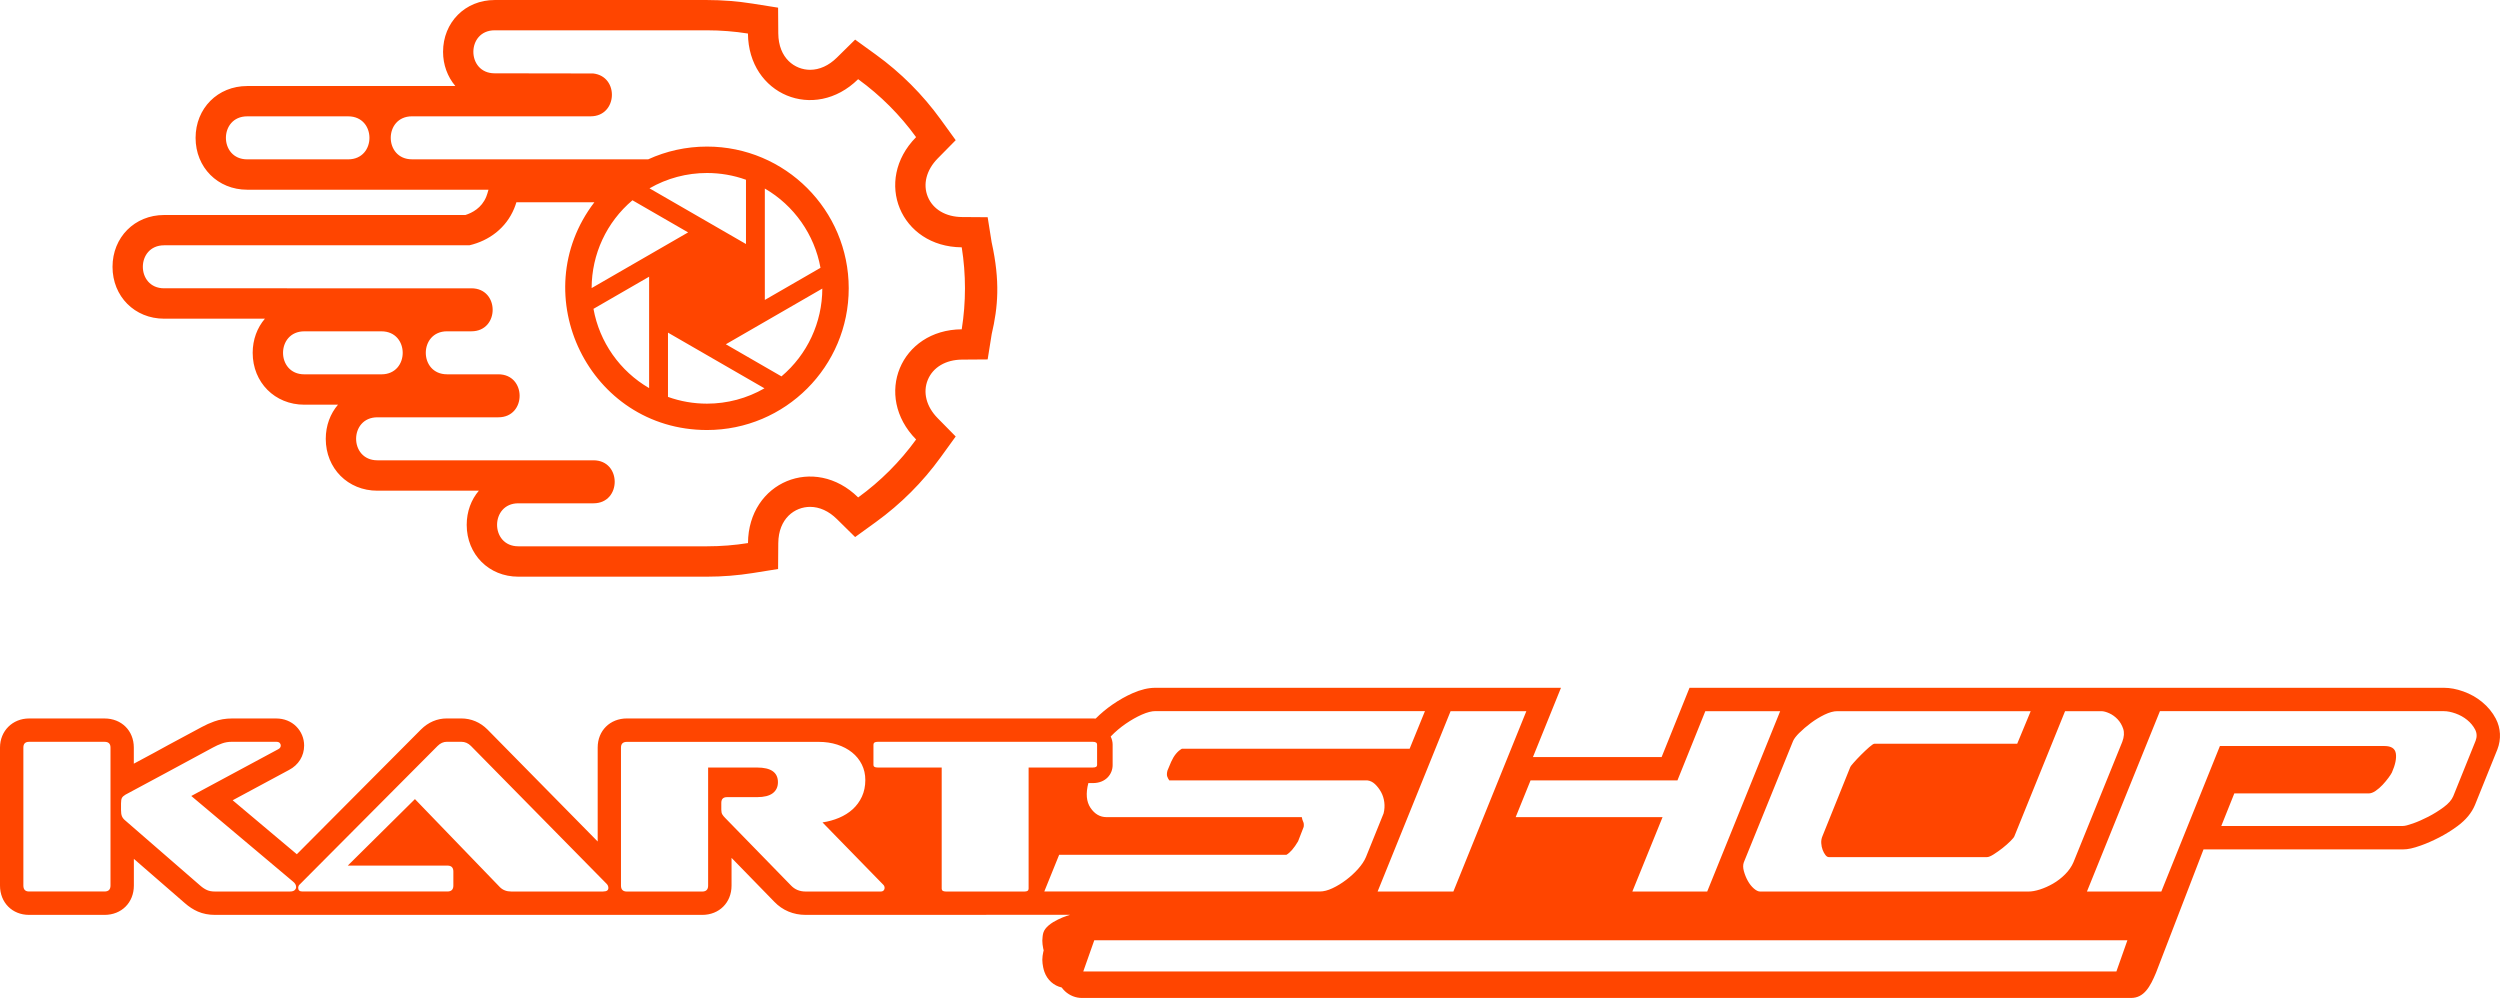
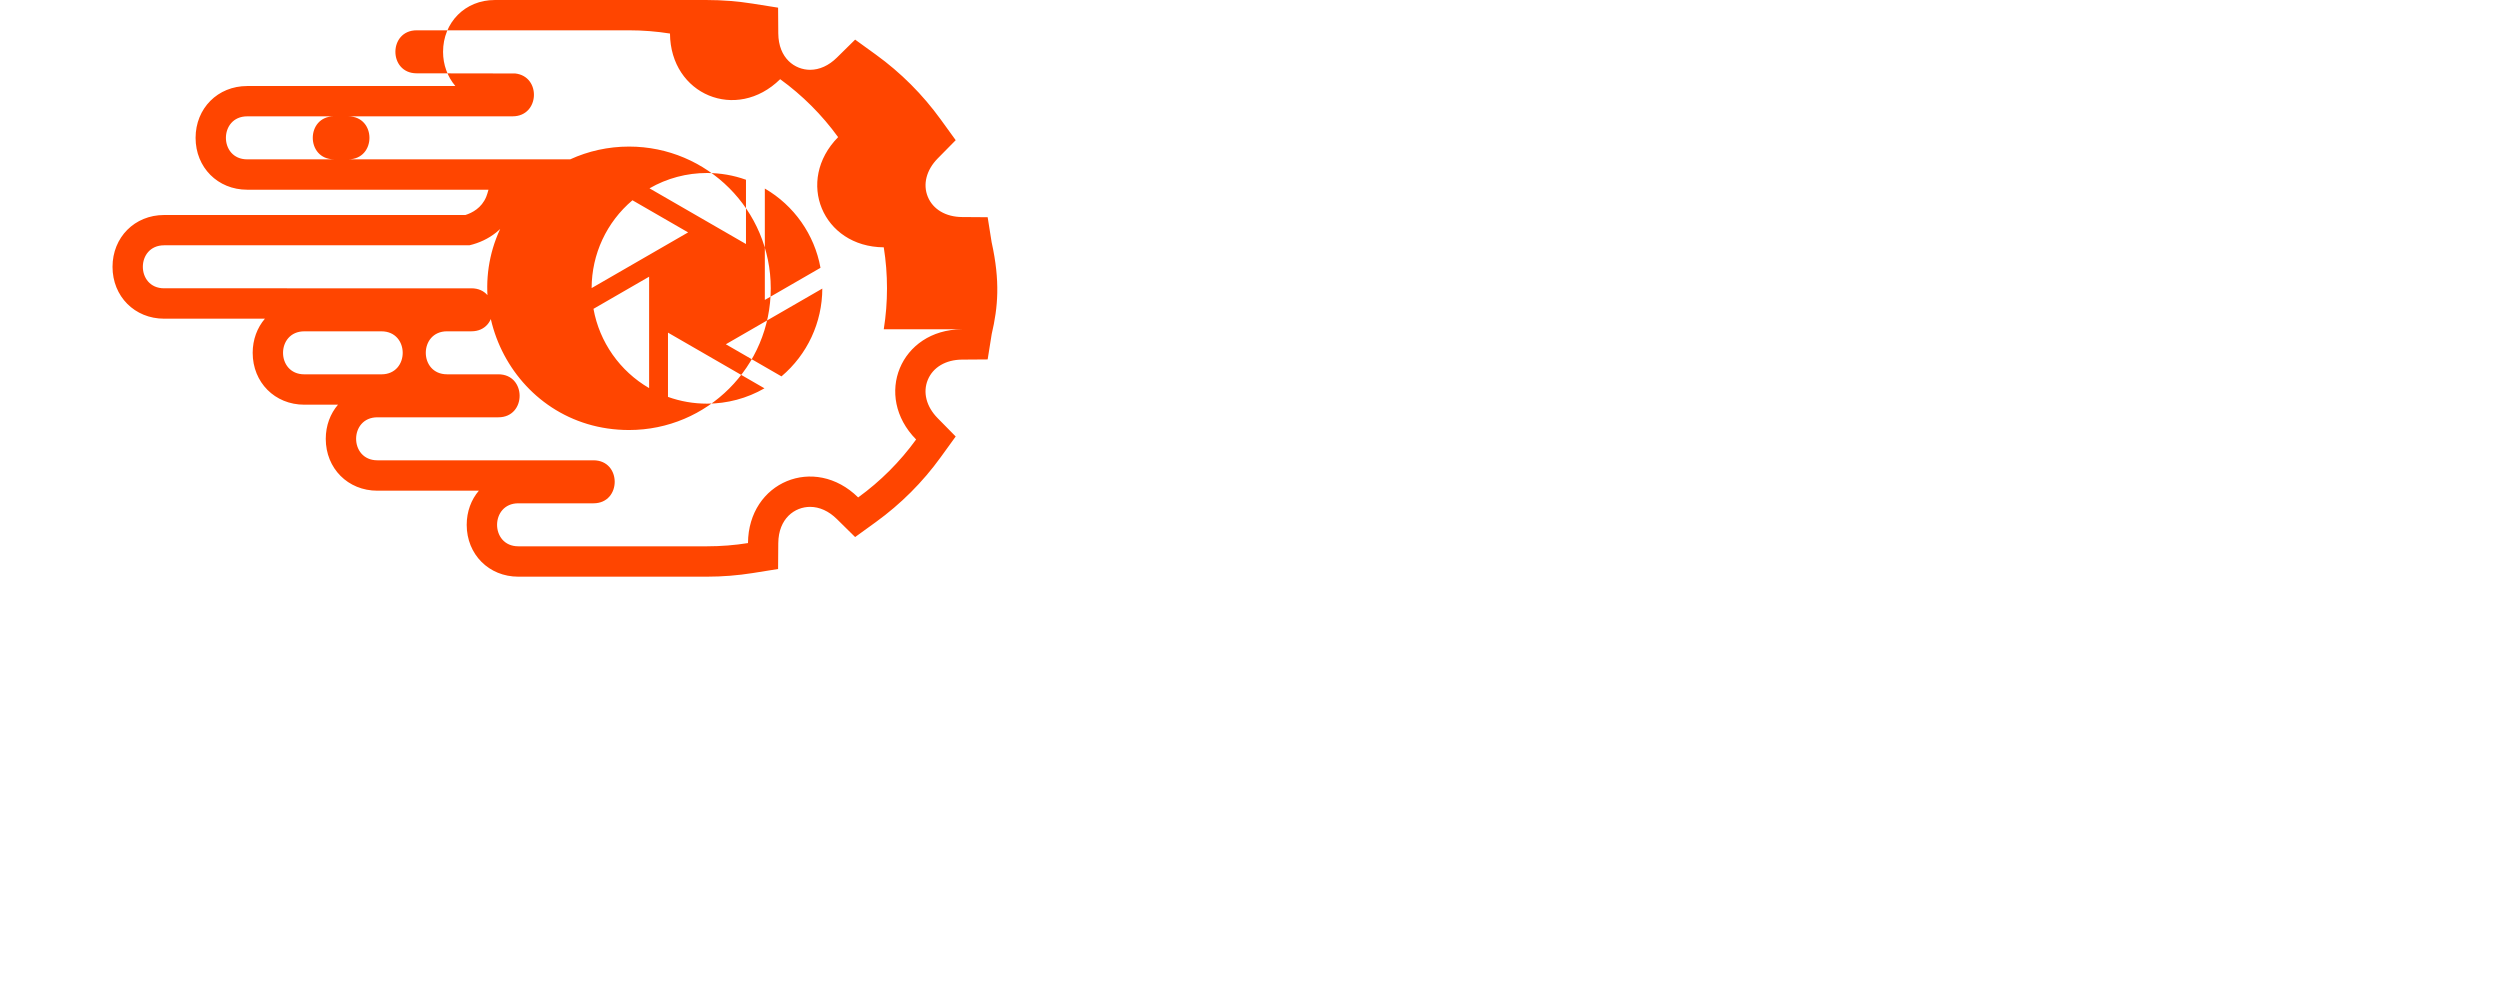
<svg xmlns="http://www.w3.org/2000/svg" id="Layer_2" data-name="Layer 2" viewBox="0 0 961.59 383.81">
  <defs>
    <style>
      .cls-1 {
        fill: #ff4500;
      }
    </style>
  </defs>
  <g id="Calque_1" data-name="Calque 1">
    <g>
-       <path class="cls-1" d="M381.44,93.31l-1.55-9.76-9.88-.07c-6.23-.05-11.14-2.95-13.13-7.76-1.99-4.81-.57-10.33,3.79-14.77l6.93-7.03-5.79-8c-6.94-9.58-15.31-17.96-24.89-24.89l-8-5.79-7.03,6.93c-3.11,3.06-6.67,4.68-10.29,4.68-5.84,0-12.16-4.39-12.24-14.02l-.07-9.88-9.76-1.55c-5.79-.92-11.71-1.39-17.59-1.39h-81.68c-11.31,0-19.84,8.57-19.84,19.94,0,4.89,1.68,9.54,4.73,13.14H95.07c-11.31,0-19.84,8.57-19.84,19.94s8.53,19.94,19.84,19.94h92.82l-.46,1.57c-.12,.4-.26,.8-.42,1.18-1.77,4.29-5.41,6.16-8,6.98H63.12c-11.31,0-19.84,8.57-19.84,19.94s8.53,19.94,19.84,19.94h38.77c-2.95,3.46-4.7,8.01-4.7,13.14,0,11.37,8.53,19.94,19.84,19.94h12.97c-2.95,3.46-4.7,8.01-4.7,13.14,0,11.37,8.53,19.94,19.84,19.94h39.04c-2.94,3.46-4.67,8.02-4.67,13.14,0,11.36,8.53,19.93,19.84,19.93h72.58c5.89,0,11.81-.47,17.59-1.39l9.76-1.56,.07-9.88c.07-9.63,6.39-14.02,12.24-14.02,3.62,0,7.18,1.62,10.29,4.68l7.03,6.93,8-5.79c9.58-6.94,17.96-15.31,24.89-24.89l5.79-8-6.93-7.04c-4.37-4.44-5.79-9.96-3.79-14.77,1.99-4.81,6.9-7.71,13.13-7.76l9.88-.07,1.56-9.76c2.43-10.38,3.28-20.27,0-35.19ZM133.93,61.29h-38.86c-10.9,0-10.9-16.54,0-16.54h38.86c10.9,0,10.9,16.54,0,16.54Zm-16.89,82.69c-10.9,0-10.9-16.54,0-16.54h29.68c10.9,0,10.9,16.54,0,16.54h-29.68Zm252.89-17.32c-23.57,.17-34.1,25.59-17.56,42.38-6.2,8.56-13.73,16.09-22.29,22.29-16.79-16.54-42.21-6.01-42.38,17.56-5.13,.82-10.4,1.24-15.76,1.24h-72.58c-10.9,0-10.88-16.54,0-16.54h28.91c10.88,0,10.9-16.54,0-16.54h-83.12c-10.9,0-10.9-16.54,0-16.54h46.54c10.9,0,10.9-16.54,0-16.54h-19.74c-10.9,0-10.9-16.54,0-16.54h9.37c10.9,0,10.9-16.54,0-16.54H63.12c-10.9,0-10.9-16.54,0-16.54h117.43c7.59-1.78,14.1-6.61,17.23-14.18,.32-.78,.6-1.57,.84-2.36h29.99c-27.13,35.48-2.03,87.59,43.33,87.59,30.11,0,54.51-24.41,54.51-54.51s-24.41-54.51-54.51-54.51c-8.07,0-15.72,1.75-22.61,4.9h-90.86c-10.9,0-10.9-16.54,0-16.54h68.71c10.4,0,11.06-15.36,.98-16.48l-37.91-.06c-10.9,0-10.9-16.54,0-16.54h81.68c5.36,0,10.63,.43,15.76,1.24,.18,23.57,25.59,34.1,42.38,17.56,8.56,6.2,16.09,13.73,22.29,22.29-16.54,16.79-6.01,42.2,17.56,42.38,1.66,10.41,1.66,21.11,0,31.52Zm-53.64-15.67c-.03,13.07-5.76,25.36-15.71,33.78l-21.4-12.35,37.1-21.42Zm-22.11,4.38v-42.85c11.22,6.51,19.1,17.68,21.41,30.49l-21.41,12.36Zm-.14,33.99c-6.73,3.87-14.32,5.9-22.11,5.9-5.12,0-10.19-.87-15-2.6v-24.72l37.11,21.42Zm-7.11-55.5l-37.11-21.42c6.72-3.88,14.32-5.9,22.11-5.9,5.12,0,10.19,.87,15,2.6v24.72Zm-22.26-4.47l-37.11,21.42c.03-13.07,5.75-25.36,15.7-33.78l21.4,12.35Zm-15,17.04v42.85c-11.22-6.51-19.1-17.68-21.4-30.49l21.4-12.36Z" />
-       <path class="cls-1" d="M959.98,276.43c-1.28-2.44-3.06-4.61-5.32-6.46-2.1-1.71-4.49-3.06-7.14-4.01-2.67-.95-5.12-1.41-7.49-1.41h-290.18l-10.73,26.64h-49.49l10.78-26.64h-156.01c-2.72,0-5.6,.69-8.81,2.1-2.53,1.12-5.09,2.56-7.62,4.3-2.36,1.62-4.54,3.45-6.54,5.44-.35-.03-.7-.05-1.05-.05H241.15c-6.53,0-11.26,4.7-11.26,11.18v36.15l-42.41-43.09c-2.77-2.77-6.25-4.24-10.07-4.24h-5.57c-3.71,0-7.13,1.47-9.92,4.25l-47.75,47.98-24.68-20.76,21.68-11.66c3.64-1.89,5.81-5.39,5.81-9.38,0-2.78-1.08-5.4-3.05-7.37-1.97-1.97-4.7-3.05-7.7-3.05h-17.05c-2.4,0-4.71,.39-6.8,1.15-1.63,.58-3.24,1.3-4.72,2.11-11.91,6.39-16.41,8.81-18.32,9.9l-7.87,4.23v-6.21c0-6.48-4.74-11.18-11.27-11.18H11.18c-6.37,0-11.18,4.81-11.18,11.18v53.1c0,6.53,4.7,11.27,11.18,11.27h29.04c6.53,0,11.27-4.74,11.27-11.27v-10.28l19.61,17.03c1.59,1.4,3.26,2.48,5,3.24,1.97,.85,4.19,1.28,6.59,1.28h187.42c6.53,0,11.27-4.74,11.27-11.27v-10.66l16.45,16.89c3.17,3.3,7.34,5.04,12.05,5.04l101.69-.03s-9.04,2.56-10.29,6.96c-.15,.52-.21,1.02-.26,1.47-.09,.73-.11,1.23-.11,1.51,0,.3,.02,.78,.09,1.43,.06,.51,.14,1.03,.24,1.49,.06,.28,.12,.56,.19,.82-.06,.21-.11,.42-.15,.62-.12,.53-.21,1.03-.26,1.47-.09,.73-.11,1.23-.11,1.51,0,.3,.02,.79,.09,1.43,.06,.51,.14,1.03,.24,1.49,.14,.65,.3,1.25,.48,1.74,1.1,3.12,3.6,5.33,6.64,6.01,.38,.52,.81,1.01,1.29,1.46,1.81,1.66,4.12,2.57,6.5,2.57h403.51c4.98,0,7.35-4.26,9.61-9.68l18.28-47.46h76.76c1.86,0,3.84-.43,6.84-1.5,2.21-.78,4.57-1.82,7.01-3.07,2.51-1.29,4.91-2.78,7.14-4.44,3.16-2.34,5.38-5.02,6.65-8.06l8.64-21.41c1.51-3.94,1.3-8.11-.6-11.77ZM42.5,340.62c0,1.52-.76,2.28-2.28,2.28H11.18c-1.46,0-2.19-.76-2.19-2.28v-53.1c0-1.46,.73-2.19,2.19-2.19h29.04c1.52,0,2.28,.73,2.28,2.19v53.1Zm70.83,1.78c-.4,.34-1.02,.51-1.86,.51h-28.79c-1.18,0-2.2-.18-3.04-.55-.84-.37-1.72-.94-2.62-1.73l-28.87-25.07c-.62-.51-1.04-1.06-1.27-1.65-.23-.59-.33-1.39-.33-2.41v-2.45c0-.96,.11-1.66,.33-2.11,.23-.45,.68-.87,1.35-1.27l15.11-8.12,18.57-10.03c1.12-.62,2.28-1.14,3.46-1.56,1.18-.43,2.44-.64,3.8-.64h17.05c.62,0,1.07,.14,1.35,.42s.42,.62,.42,1.02c0,.62-.34,1.09-1.01,1.43l-33.41,17.97,39.15,32.94c.79,.62,1.18,1.32,1.18,2.11,0,.45-.2,.84-.59,1.18Zm578.8-60.55c1.25-1.25,2.71-2.5,4.38-3.75,1.67-1.25,3.43-2.32,5.27-3.22,1.85-.89,3.49-1.34,4.92-1.34h74.38l-5.19,12.52h-54.89c-.36,0-1.04,.45-2.06,1.34-1.01,.89-2.06,1.88-3.13,2.95-1.07,1.07-2.03,2.09-2.86,3.04-.84,.96-1.25,1.49-1.25,1.61l-10.73,26.64c-.36,.84-.51,1.73-.45,2.68,.06,.96,.24,1.82,.54,2.59,.3,.78,.65,1.43,1.07,1.97,.42,.54,.86,.8,1.34,.8h60.79c.6,0,1.46-.36,2.59-1.07,1.13-.72,2.26-1.52,3.4-2.41,1.13-.89,2.14-1.79,3.04-2.68,.89-.89,1.4-1.52,1.52-1.88l19.49-48.1h13.95c.83,0,1.85,.27,3.04,.8,1.19,.54,2.26,1.31,3.22,2.32,.95,1.01,1.67,2.23,2.15,3.67,.47,1.43,.36,3.1-.36,5.01l-18.77,46.31c-.72,1.67-1.79,3.22-3.22,4.65-1.43,1.43-2.98,2.62-4.65,3.58-1.67,.96-3.34,1.7-5.01,2.24-1.67,.54-3.16,.8-4.47,.8h-103.17c-.72,0-1.52-.39-2.41-1.16-.89-.77-1.67-1.76-2.33-2.95-.66-1.19-1.16-2.44-1.52-3.76-.36-1.31-.36-2.44,0-3.4l18.95-46.67c.36-.83,1.16-1.88,2.41-3.13Zm-46.93,18.33l10.73-26.64h28.79l-28.07,69.37h-28.79l11.62-28.61h-56.5l5.72-14.12h56.5Zm-58.11-26.64l-28.07,69.37h-29.14l28.07-69.37h29.15Zm-355.06,69.37h-35.37c-1.81,0-3.27-.56-4.39-1.69l-32.67-33.86-25.83,25.58h38.33c1.52,0,2.28,.76,2.28,2.28v5.4c0,1.52-.76,2.28-2.28,2.28h-55.81c-1.07,0-1.6-.48-1.6-1.43,0-.17,.04-.38,.13-.64s.27-.49,.55-.72l52.94-53.19c1.07-1.07,2.25-1.6,3.55-1.6h5.57c1.41,0,2.65,.53,3.71,1.6l52.18,53.02c.28,.28,.46,.56,.55,.84,.09,.28,.13,.53,.13,.76,0,.9-.65,1.35-1.94,1.35Zm107.85-.42c-.25,.28-.64,.42-1.14,.42h-28.88c-2.25,0-4.11-.76-5.57-2.28l-25.42-26.08c-.45-.45-.8-.89-1.05-1.31-.25-.42-.38-1.02-.38-1.81v-2.62c0-1.46,.73-2.2,2.19-2.2h11.57c2.7,0,4.71-.51,6.04-1.52,1.32-1.02,1.98-2.42,1.98-4.22,0-3.77-2.67-5.65-8.02-5.65h-18.83v45.42c0,1.52-.76,2.28-2.28,2.28h-28.96c-1.52,0-2.28-.76-2.28-2.28v-53.1c0-1.46,.76-2.19,2.28-2.19h73.79c2.54,0,4.9,.35,7.1,1.05,2.19,.71,4.09,1.71,5.7,3s2.86,2.84,3.76,4.64c.9,1.8,1.35,3.8,1.35,5.99,0,2.36-.44,4.49-1.31,6.38-.87,1.88-2.06,3.5-3.55,4.86-1.49,1.35-3.24,2.44-5.24,3.29-2,.84-4.12,1.43-6.37,1.77l23.3,23.89c.39,.34,.59,.79,.59,1.35,0,.34-.13,.65-.38,.93Zm55.76-.68c0,.74-.51,1.1-1.52,1.1h-30.31c-1.07,0-1.6-.36-1.6-1.1v-46.6h-24.65c-1.07,0-1.6-.31-1.6-.93v-7.86c0-.73,.53-1.09,1.6-1.09h82.82c1.07,0,1.6,.37,1.6,1.09v7.86c0,.62-.54,.93-1.6,.93h-24.74v46.6Zm6.03,1.1l5.72-14.13h87.43c1.43-.83,2.92-2.56,4.47-5.18l2.15-5.54c.12-.83,.06-1.49-.18-1.97-.24-.47-.42-1.07-.54-1.79h-75.1c-2.5,0-4.56-1.19-6.17-3.57-1.59-2.36-1.87-5.54-.83-9.53h1.75c4.98,0,7.59-3.48,7.59-6.92v-7.86c0-1.07-.27-2.14-.75-3.12,.04-.04,.07-.08,.11-.12,1.73-1.79,3.63-3.4,5.72-4.83,2.08-1.43,4.14-2.59,6.17-3.49,2.03-.89,3.75-1.34,5.18-1.34h103.7l-5.9,14.48h-87.61c-1.67,.95-3.04,2.62-4.11,5.01l-1.43,3.4c-.24,.96-.27,1.7-.09,2.24,.18,.54,.45,1.04,.8,1.52h76.17c1.07,.12,2.06,.6,2.95,1.43,.89,.84,1.67,1.85,2.33,3.04,.65,1.19,1.07,2.5,1.25,3.93,.18,1.43,.09,2.86-.27,4.29l-6.79,16.81c-.6,1.43-1.58,2.92-2.95,4.47-1.37,1.55-2.92,2.98-4.65,4.29-1.73,1.31-3.49,2.39-5.27,3.22-1.79,.84-3.4,1.25-4.83,1.25h-106.03Zm412.36,30.76H416.66l4.24-12.02h397.38l-4.24,12.02Zm138.16-88.69l-8.58,21.28c-.6,1.43-1.82,2.83-3.67,4.2-1.85,1.37-3.82,2.59-5.9,3.67-2.09,1.07-4.05,1.94-5.9,2.59-1.85,.66-3.13,.98-3.84,.98h-69.91l5.01-12.52h51.67c.83,0,1.73-.33,2.68-.98,.95-.65,1.85-1.43,2.68-2.32,.83-.89,1.58-1.79,2.24-2.68,.65-.89,1.1-1.58,1.34-2.06,1.31-2.98,1.82-5.42,1.52-7.33-.3-1.91-1.76-2.86-4.38-2.86h-63.29l-22.53,55.96h-28.61l28.07-69.37h109.25c1.31,0,2.8,.3,4.47,.89,1.67,.6,3.16,1.43,4.47,2.5,1.31,1.07,2.32,2.3,3.04,3.67,.71,1.37,.77,2.83,.18,4.38Z" />
+       <path class="cls-1" d="M381.44,93.31l-1.55-9.76-9.88-.07c-6.23-.05-11.14-2.95-13.13-7.76-1.99-4.81-.57-10.33,3.79-14.77l6.93-7.03-5.79-8c-6.94-9.58-15.31-17.96-24.89-24.89l-8-5.79-7.03,6.93c-3.11,3.06-6.67,4.68-10.29,4.68-5.84,0-12.16-4.39-12.24-14.02l-.07-9.88-9.76-1.55c-5.79-.92-11.71-1.39-17.59-1.39h-81.68c-11.31,0-19.84,8.57-19.84,19.94,0,4.89,1.68,9.54,4.73,13.14H95.07c-11.31,0-19.84,8.57-19.84,19.94s8.53,19.94,19.84,19.94h92.82l-.46,1.57c-.12,.4-.26,.8-.42,1.18-1.77,4.29-5.41,6.16-8,6.98H63.12c-11.31,0-19.84,8.57-19.84,19.94s8.53,19.94,19.84,19.94h38.77c-2.95,3.46-4.7,8.01-4.7,13.14,0,11.37,8.53,19.94,19.84,19.94h12.97c-2.95,3.46-4.7,8.01-4.7,13.14,0,11.37,8.53,19.94,19.84,19.94h39.04c-2.94,3.46-4.67,8.02-4.67,13.14,0,11.36,8.53,19.93,19.84,19.93h72.58c5.89,0,11.81-.47,17.59-1.39l9.76-1.56,.07-9.88c.07-9.63,6.39-14.02,12.24-14.02,3.62,0,7.18,1.62,10.29,4.68l7.03,6.93,8-5.79c9.58-6.94,17.96-15.31,24.89-24.89l5.79-8-6.93-7.04c-4.37-4.44-5.79-9.96-3.79-14.77,1.99-4.81,6.9-7.71,13.13-7.76l9.88-.07,1.56-9.76c2.43-10.38,3.28-20.27,0-35.19ZM133.93,61.29h-38.86c-10.9,0-10.9-16.54,0-16.54h38.86c10.9,0,10.9,16.54,0,16.54Zm-16.89,82.69c-10.9,0-10.9-16.54,0-16.54h29.68c10.9,0,10.9,16.54,0,16.54h-29.68Zm252.89-17.32c-23.57,.17-34.1,25.59-17.56,42.38-6.2,8.56-13.73,16.09-22.29,22.29-16.79-16.54-42.21-6.01-42.38,17.56-5.13,.82-10.4,1.24-15.76,1.24h-72.58c-10.9,0-10.88-16.54,0-16.54h28.91c10.88,0,10.9-16.54,0-16.54h-83.12c-10.9,0-10.9-16.54,0-16.54h46.54c10.9,0,10.9-16.54,0-16.54h-19.74c-10.9,0-10.9-16.54,0-16.54h9.37c10.9,0,10.9-16.54,0-16.54H63.12c-10.9,0-10.9-16.54,0-16.54h117.43c7.59-1.78,14.1-6.61,17.23-14.18,.32-.78,.6-1.57,.84-2.36c-27.13,35.48-2.03,87.59,43.33,87.59,30.11,0,54.51-24.41,54.51-54.51s-24.41-54.51-54.51-54.51c-8.07,0-15.72,1.75-22.61,4.9h-90.86c-10.9,0-10.9-16.54,0-16.54h68.71c10.4,0,11.06-15.36,.98-16.48l-37.91-.06c-10.9,0-10.9-16.54,0-16.54h81.68c5.36,0,10.63,.43,15.76,1.24,.18,23.57,25.59,34.1,42.38,17.56,8.56,6.2,16.09,13.73,22.29,22.29-16.54,16.79-6.01,42.2,17.56,42.38,1.66,10.41,1.66,21.11,0,31.52Zm-53.64-15.67c-.03,13.07-5.76,25.36-15.71,33.78l-21.4-12.35,37.1-21.42Zm-22.11,4.38v-42.85c11.22,6.51,19.1,17.68,21.41,30.49l-21.41,12.36Zm-.14,33.99c-6.73,3.87-14.32,5.9-22.11,5.9-5.12,0-10.19-.87-15-2.6v-24.72l37.11,21.42Zm-7.11-55.5l-37.11-21.42c6.72-3.88,14.32-5.9,22.11-5.9,5.12,0,10.19,.87,15,2.6v24.72Zm-22.26-4.47l-37.11,21.42c.03-13.07,5.75-25.36,15.7-33.78l21.4,12.35Zm-15,17.04v42.85c-11.22-6.51-19.1-17.68-21.4-30.49l21.4-12.36Z" />
    </g>
  </g>
</svg>